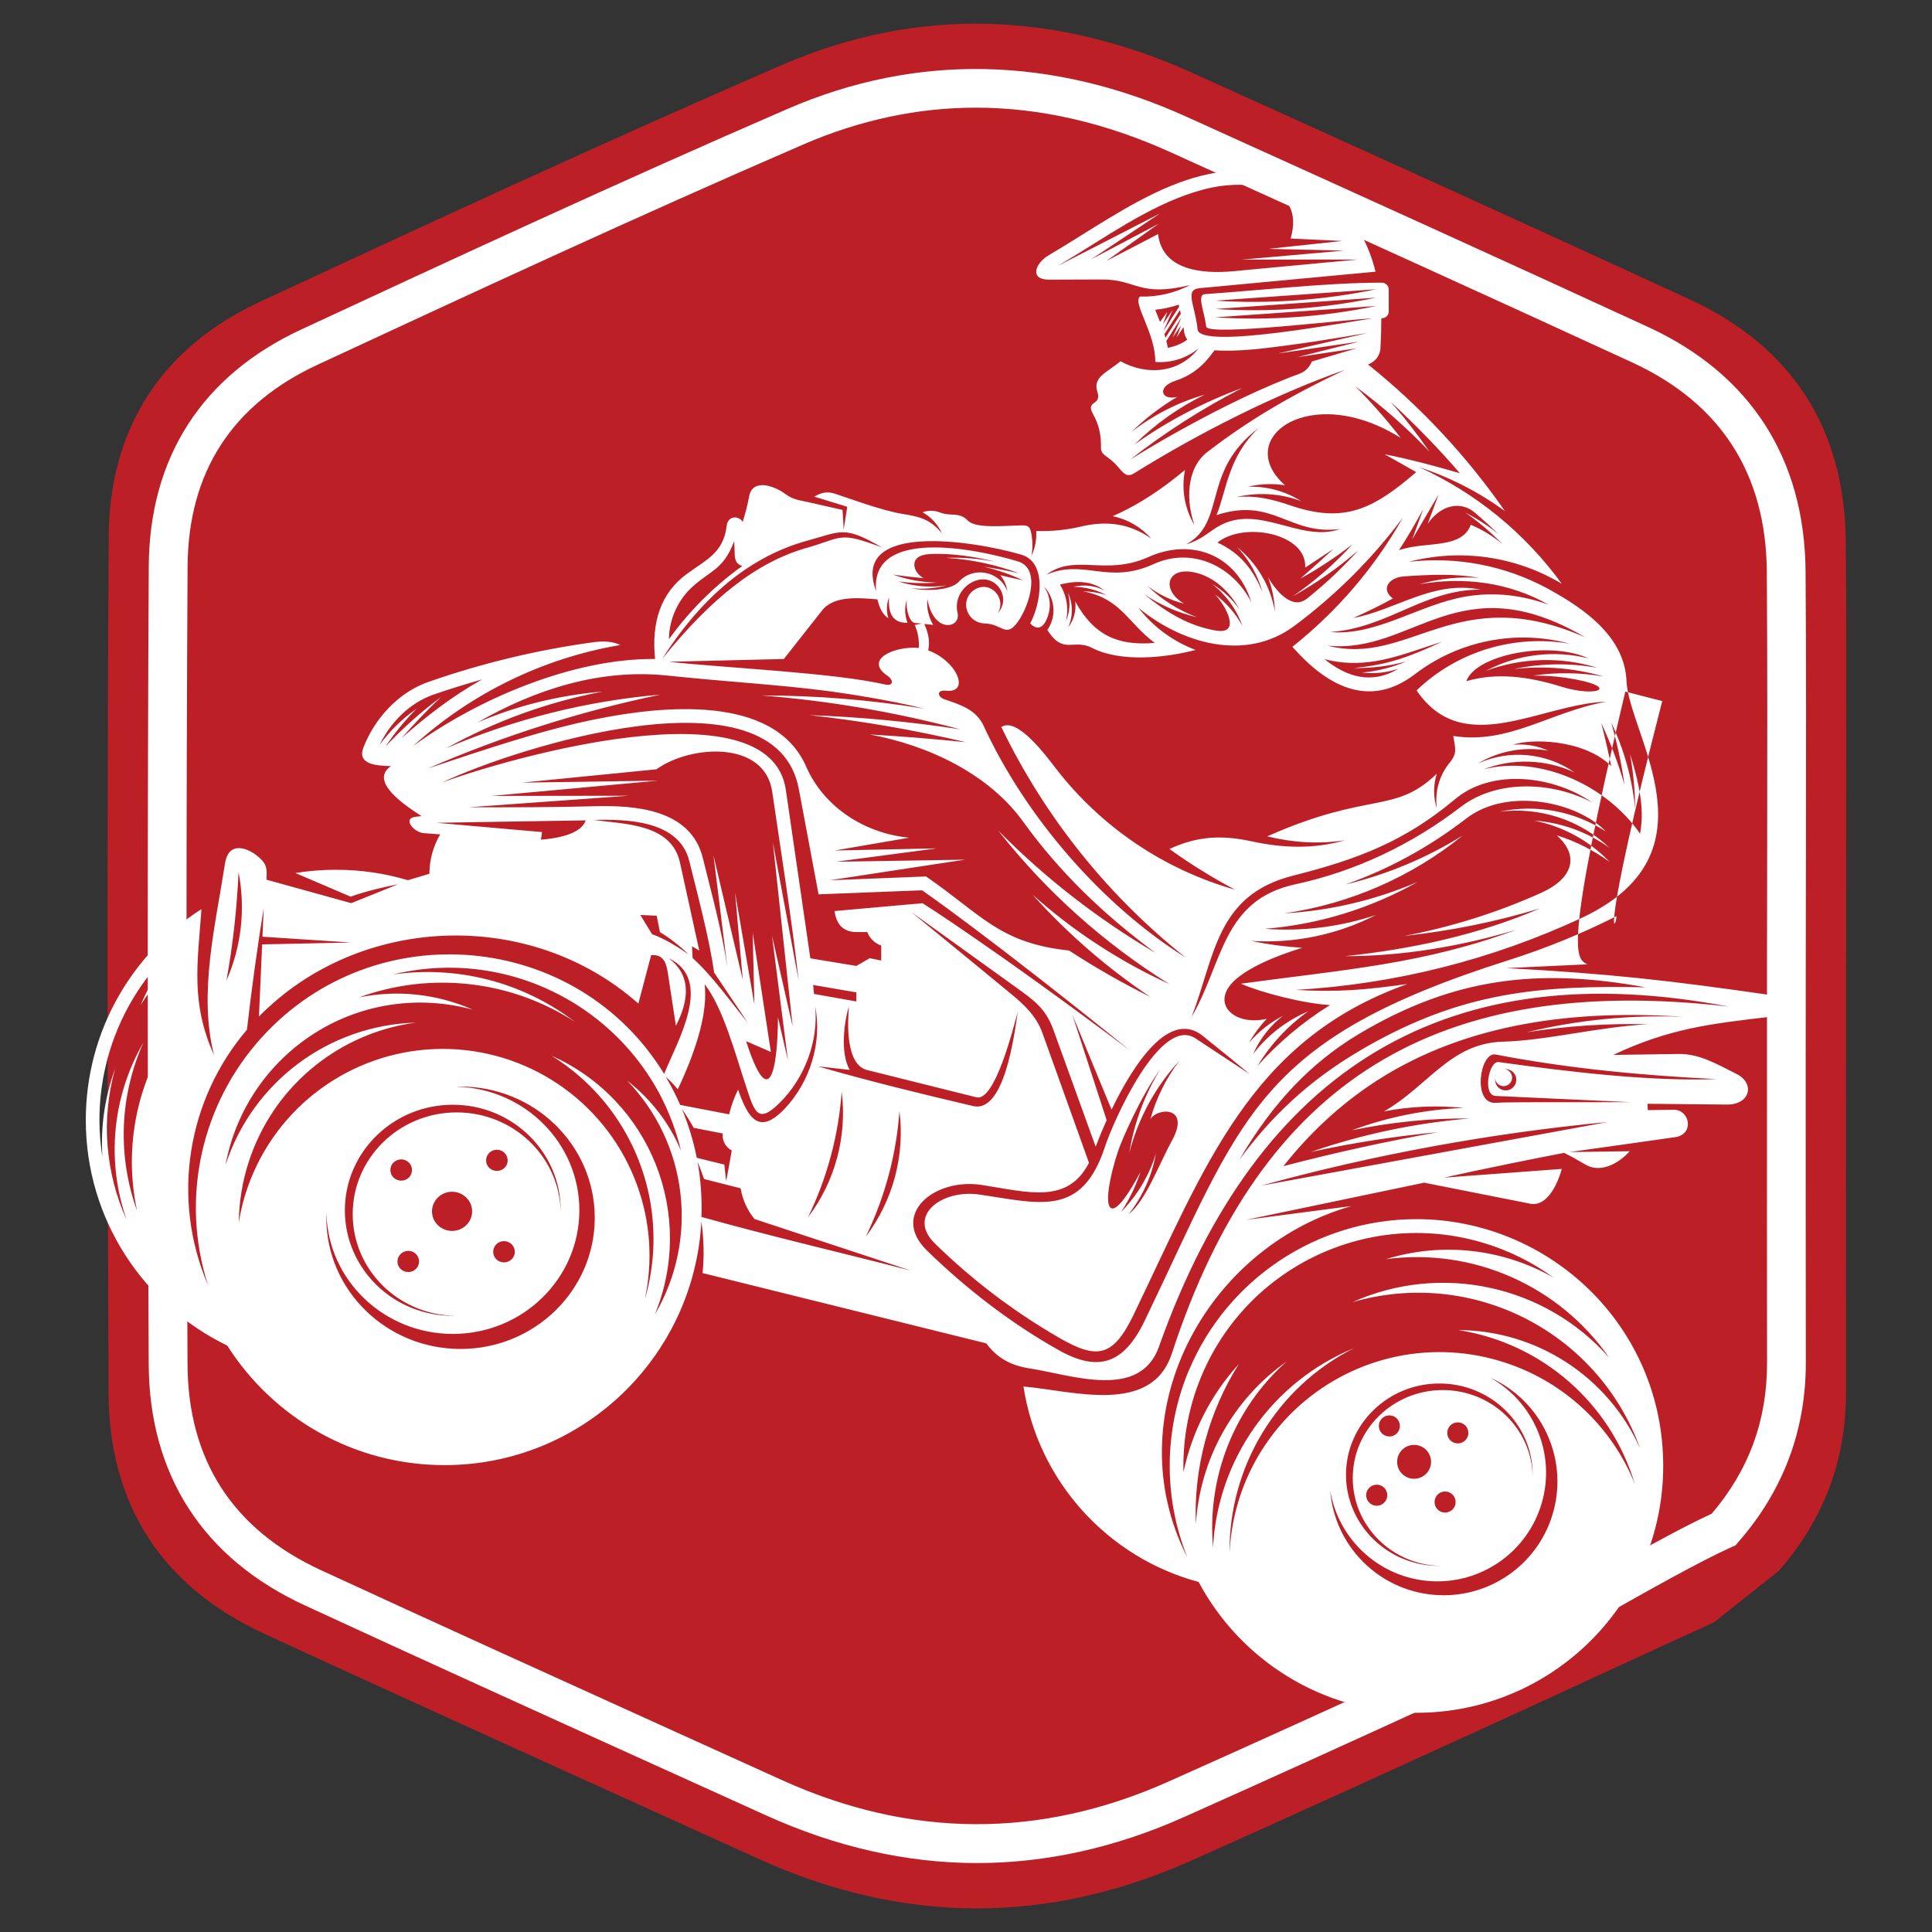
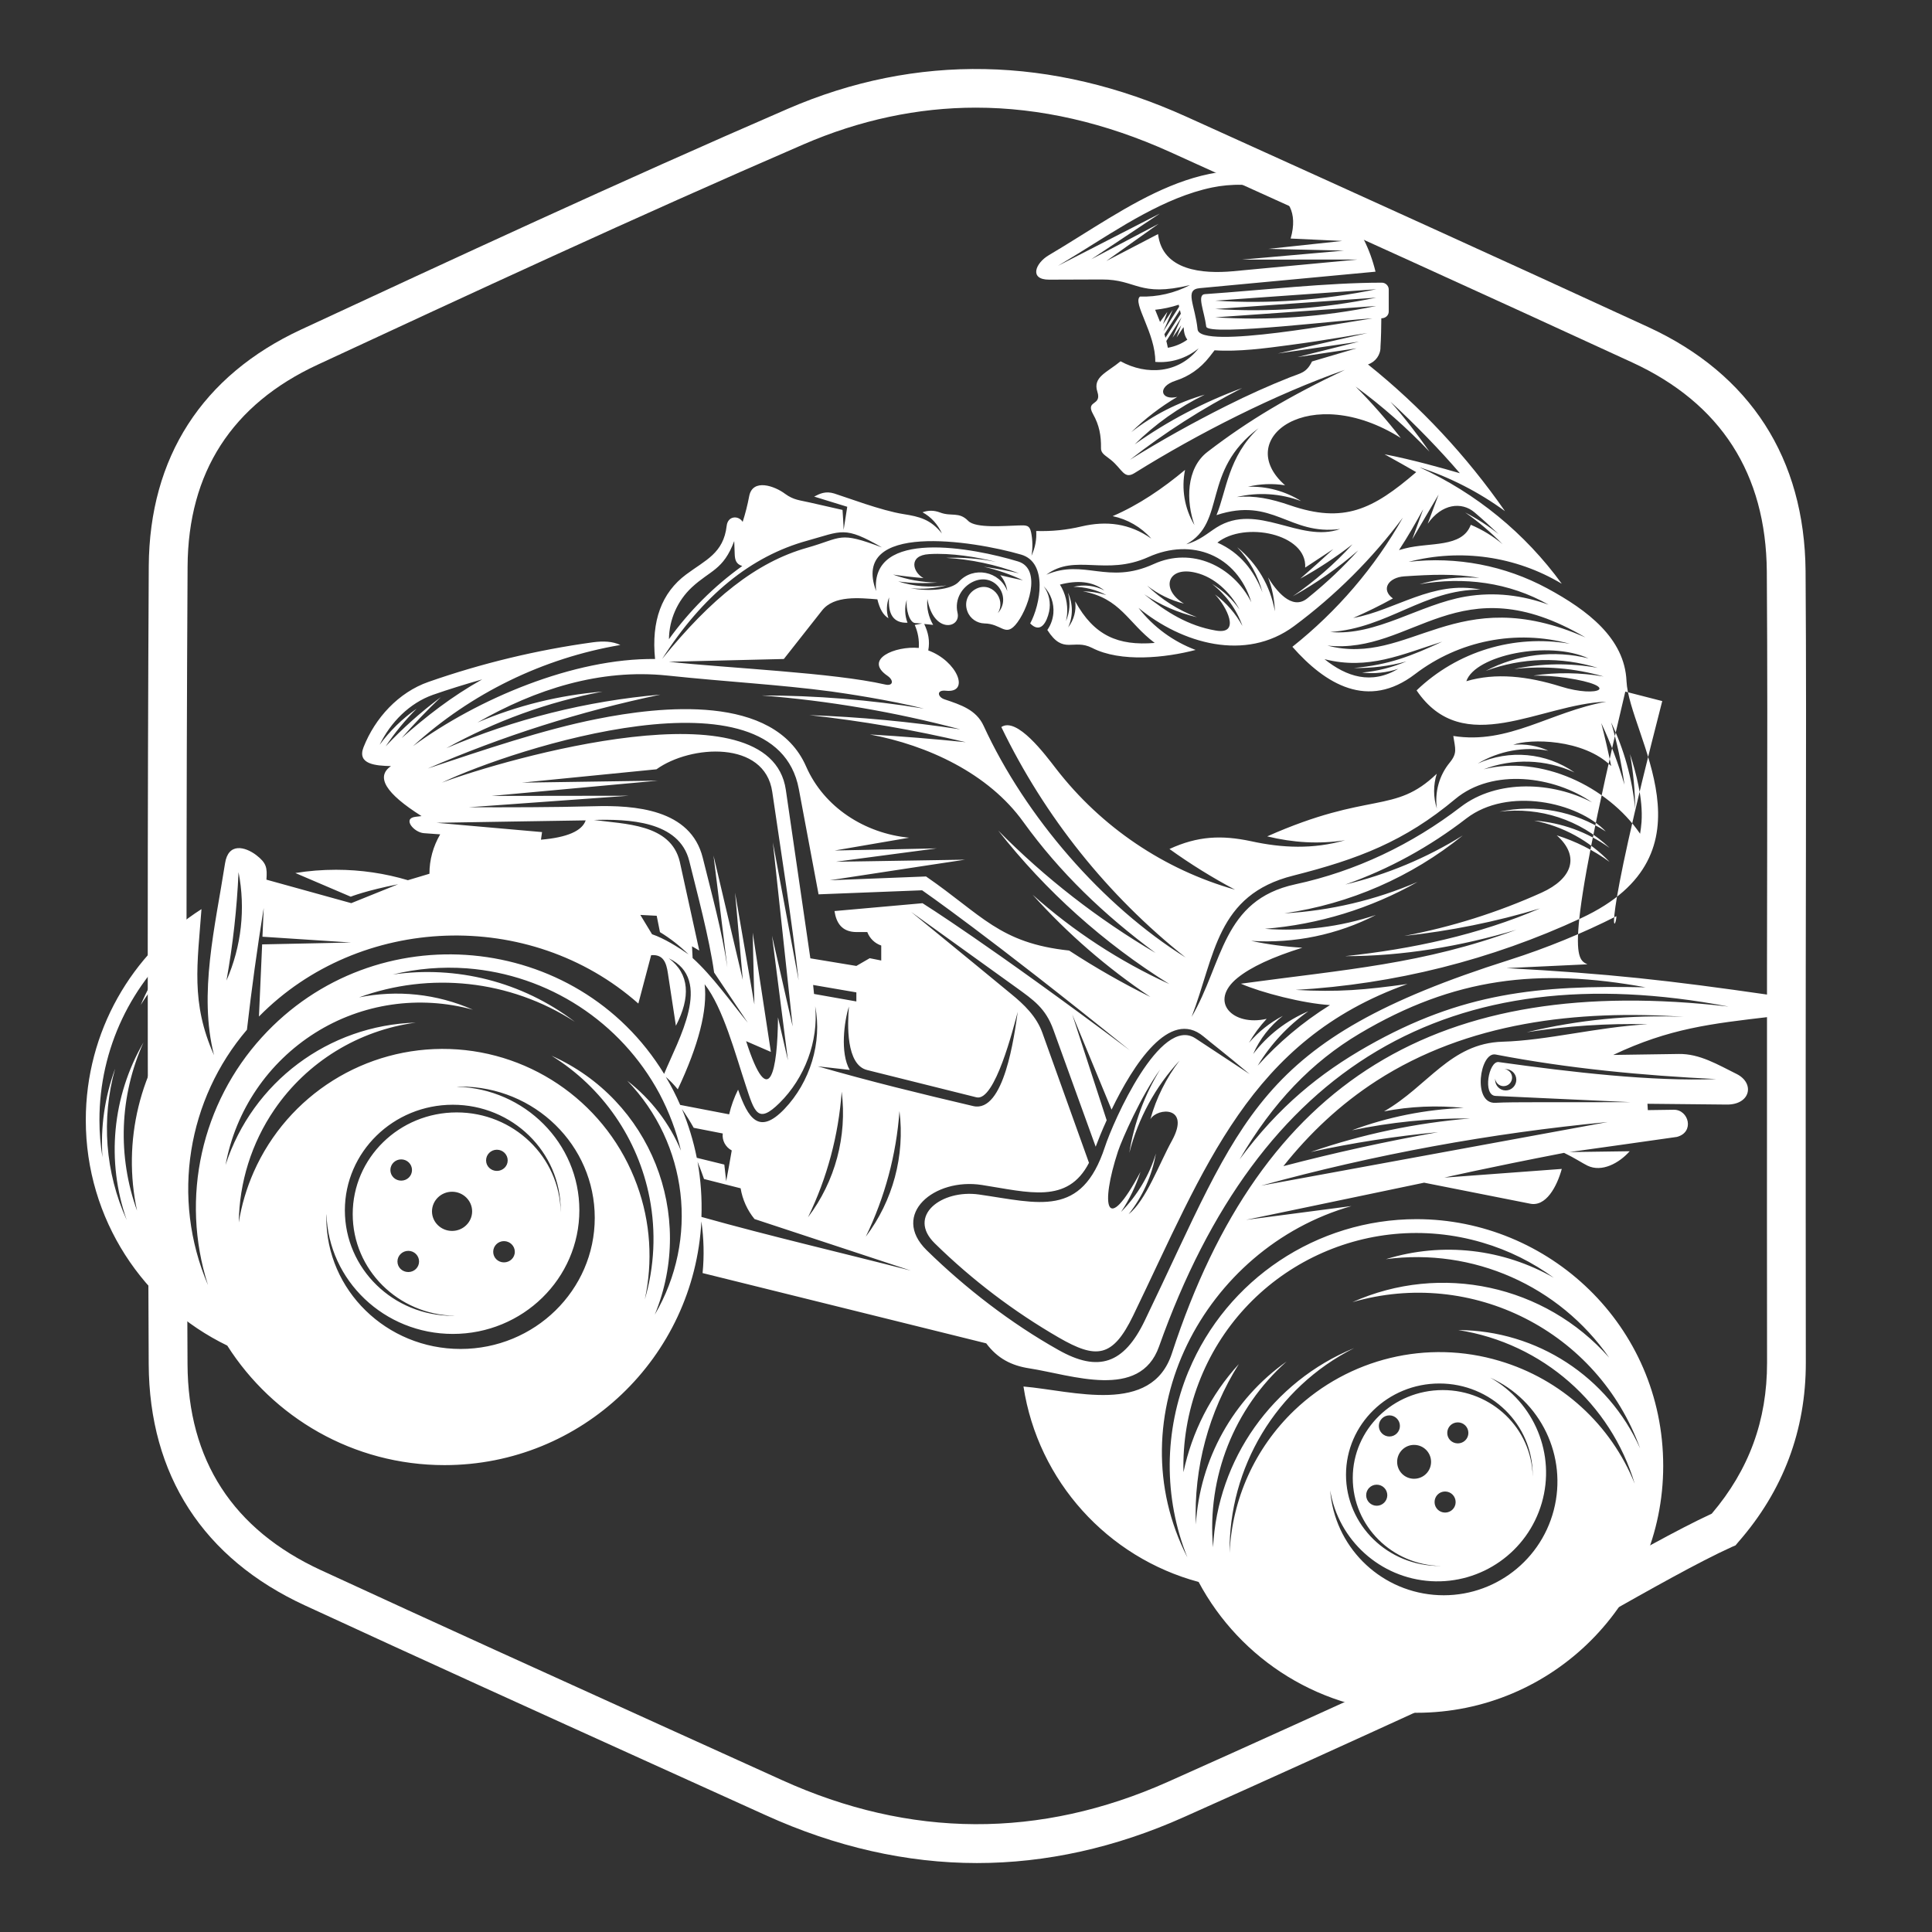
<svg xmlns="http://www.w3.org/2000/svg" version="1.1" id="Calque_1" x="0px" y="0px" width="32px" height="32px" viewBox="0 0 32 32" enable-background="new 0 0 32 32" xml:space="preserve">
  <rect x="0" y="0" width="32" height="32" fill="#333333" stroke="none" />
  <path fill-rule="evenodd" clip-rule="evenodd" d="M-1171.282,187.021c0,1.334,0,2.666,0,4c-1.876,1.346-4.615,2.313-5.416,4.131  c-1.081,2.457-0.673,5.57-0.903,8.4c2.106,0.156,4.213,0.313,6.319,0.469c0,123.639,0,247.278,0,370.959  c-181.599,0-363.198,0-544.898,0c0-196.514,0-393.069,0-589.792c181.565,0,363.231,0,544.898,0c0,65.862,0,131.848,0,197.833  c-1.455,0.254-3.19,0.105-4.29,0.87c-1.193,0.831-1.931,2.45-2.57,3.86c-0.191,0.423,0.834,1.906,0.926,1.873  c1.266-0.463,2.458-1.125,3.687-1.697C-1172.799,187.588-1172.032,187.321-1171.282,187.021z M-1206.249,280.371  c0-40.162,0.228-80.325-0.071-120.485c-0.239-32.097-15.118-55.378-44.296-68.837c-46.706-21.545-93.57-42.748-140.431-63.96  c-38.389-17.378-77.605-19.142-116.307-2.392c-49.644,21.484-98.746,44.239-147.812,67.027  c-27.999,13.004-42.734,35.881-42.911,66.639c-0.465,80.821-0.403,161.648-0.031,242.471c0.146,31.638,15.245,54.692,44.029,67.981  c46.55,21.492,93.299,42.553,139.986,63.748c40.683,18.47,81.532,18.759,122.344,0.567c29.04-12.943,57.948-26.186,86.877-39.378  c20.443-9.323,40.8-18.839,61.257-28.133c2.941-1.336,6.18-2.337,9.372-2.713c3.533-0.416,5.367-1.606,5.922-5.335  c0.34-2.284,1.491-4.762,3.019-6.505c12.741-14.539,19.094-31.373,19.066-50.71  C-1206.296,360.362-1206.255,320.367-1206.249,280.371z M-1708.569,204.281c0.31,0.528,0.62,1.057,0.93,1.584  c-1.525,0.779-3.092,1.488-4.558,2.365c-0.727,0.436-1.27,1.18-1.896,1.783c0.641,0.604,1.187,1.549,1.938,1.758  c5.615,1.563,8.553-0.698,8.654-6.697c0.098-5.811,0.164-11.63-0.067-17.433c-0.056-1.416-1.332-2.783-2.047-4.173  c-0.789,1.359-2.089,2.658-2.261,4.091c-0.353,2.946-0.024,5.968-0.132,8.954c-0.052,1.465-0.451,2.918-0.693,4.376  c-0.538,0.013-1.075,0.026-1.613,0.039c-0.33-1.586-0.868-3.162-0.945-4.761c-0.16-3.314,0.082-6.652-0.189-9.953  c-0.076-0.927-1.364-1.754-2.096-2.627c-0.625,0.836-1.751,1.648-1.791,2.51c-0.199,4.309-0.239,8.635-0.095,12.947  C-1715.238,204.848-1714.207,205.556-1708.569,204.281z M-1187.365,205.09c0-6.242,0.301-11.854-0.101-17.414  c-0.293-4.062-5.09-6.092-8.732-3.861c-1.233,0.754-1.979,2.467-2.65,3.883c-0.209,0.439,0.781,1.965,0.844,1.941  c1.396-0.502,2.729-1.172,4.096-1.762c0.418-0.181,0.896-0.223,1.348-0.327c0.378,0.319,0.756,0.639,1.134,0.958  c-1.372,1.564-2.548,3.377-4.156,4.641c-3.149,2.475-4.216,5.561-3.048,9.223c1.144,3.589,3.819,2.701,6.547,1.929  C-1190.983,203.988-1189.599,204.676-1187.365,205.09z M-1184.303,191.322c0,3.156-0.23,6.337,0.104,9.457  c0.151,1.414,1.425,2.709,2.189,4.058c0.842-1.401,2.378-2.788,2.407-4.206c0.139-6.613-0.056-13.238-0.366-19.848  c-0.042-0.896-1.413-1.73-2.169-2.594c-0.726,0.891-2.011,1.74-2.078,2.678C-1184.466,184.336-1184.314,187.835-1184.303,191.322z   M-1549.787,524.896c-1.214,3.525-2.329,6.763-3.444,10c2.363,0.424,4.726,0.848,7.602,1.363c0-4.513,0.389-8.018-0.193-11.354  c-0.231-1.325-2.563-3.064-4.035-3.161c-1.322-0.087-2.775,1.817-4.17,2.844c0.319,0.445,0.639,0.891,0.958,1.336  C-1551.8,525.526-1550.53,525.129-1549.787,524.896z M-1545.64,34.721c0-4.186,0.437-7.712-0.208-11.029  c-0.271-1.393-2.7-2.894-4.392-3.279c-0.96-0.22-2.412,1.717-3.643,2.684c0.338,0.424,0.677,0.848,1.016,1.271  c1.234-0.434,2.469-0.869,4.72-1.662c-2.251,3.352-5.143,5.727-5.289,8.259C-1553.786,37.023-1548.805,33.162-1545.64,34.721z   M-1355.538,22.599c-1.094,4.553-7.816,6.005-4.478,10.642c0.986,1.369,4.553,0.881,7.292,1.299c0-4.236,0.458-7.633-0.207-10.793  c-0.3-1.424-2.707-2.902-4.416-3.332c-0.921-0.232-2.385,1.697-3.604,2.651c0.344,0.423,0.687,0.846,1.029,1.269  C-1358.779,23.882-1357.638,23.43-1355.538,22.599z M-1352.924,535.293c0-3.695,0.387-7.194-0.202-10.521  c-0.216-1.22-2.648-2.53-4.252-2.832c-0.894-0.168-2.161,1.654-3.26,2.58c0.287,0.313,0.573,0.626,0.86,0.939  c1.245-0.27,2.491-0.54,4.931-1.068c-1.357,1.813-1.937,2.703-2.633,3.488c-0.867,0.977-2.116,1.715-2.702,2.819  C-1362.221,534.539-1359.868,536.186-1352.924,535.293z" />
  <g>
-     <path fill-rule="evenodd" clip-rule="evenodd" fill="#BC2026" d="M28.389,26.871c-1.196,0.543-2.388,1.1-3.583,1.646   c-1.693,0.772-3.384,1.547-5.083,2.304c-2.387,1.064-4.778,1.048-7.158-0.032c-2.731-1.241-5.467-2.474-8.19-3.73   C2.69,26.28,1.807,24.932,1.798,23.08C1.777,18.352,1.773,13.623,1.8,8.894c0.011-1.799,0.873-3.137,2.511-3.898   c2.871-1.334,5.744-2.665,8.648-3.923c2.265-0.979,4.559-0.876,6.805,0.141c2.741,1.241,5.482,2.481,8.216,3.742   c1.707,0.787,2.577,2.149,2.592,4.027c0.017,2.35,0.004,4.701,0.004,7.049c0,2.34-0.003,4.68,0,7.02   c0.003,1.131-0.369,2.116-1.115,2.967" />
    <path fill="#FFFFFF" d="M16.182,30.858L16.182,30.858c-1.165,0-2.343-0.267-3.503-0.794l-1.864-0.844   c-1.892-0.857-3.848-1.744-5.766-2.63c-1.683-0.776-2.577-2.159-2.586-3.995c-0.022-4.839-0.021-9.161,0.001-13.217   c0.011-1.802,0.883-3.158,2.524-3.92c2.469-1.147,5.267-2.446,8.063-3.657c2.126-0.92,4.374-0.875,6.599,0.132l0.422,0.191   c2.373,1.075,4.826,2.186,7.232,3.295c1.688,0.779,2.586,2.175,2.602,4.041c0.011,1.533,0.008,3.067,0.006,4.6   c-0.002,0.656-0.003,1.313-0.003,1.969l-0.001,1.674c0,1.621,0,3.242,0.002,4.864c0.002,1.124-0.375,2.126-1.119,2.975   l-0.045,0.054l-0.063,0.027c-0.547,0.248-1.364,0.71-2.154,1.156c-0.794,0.448-1.614,0.912-2.182,1.17l-0.544,0.248   c-1.396,0.639-2.792,1.274-4.192,1.899C18.476,30.604,17.323,30.858,16.182,30.858z M16.163,1.783   c-0.962,0-1.923,0.205-2.856,0.609C10.519,3.598,7.725,4.896,5.26,6.041C3.84,6.7,3.116,7.825,3.107,9.383   c-0.023,4.054-0.024,8.374-0.001,13.211c0.007,1.591,0.751,2.74,2.212,3.414c1.917,0.885,3.872,1.771,5.762,2.628l1.865,0.845   c2.128,0.967,4.279,0.978,6.403,0.03c1.399-0.624,2.793-1.259,4.187-1.896l0.545-0.248c0.542-0.247,1.351-0.703,2.133-1.146   c0.772-0.436,1.569-0.886,2.139-1.15c0.618-0.727,0.917-1.545,0.916-2.501c-0.002-1.621-0.002-3.244-0.001-4.865V16.03   c0-0.657,0.001-1.314,0.003-1.971c0.002-1.531,0.005-3.063-0.006-4.593c-0.013-1.621-0.762-2.786-2.228-3.462   c-2.404-1.108-4.857-2.219-7.228-3.292L19.385,2.52C18.306,2.031,17.222,1.783,16.163,1.783z" />
    <path fill-rule="evenodd" clip-rule="evenodd" fill="#FFFFFF" d="M22.385,19.976c-2.446,0.696-3.91,3.492-2.718,5.82   c-0.398-0.99-0.389-2.1,0.018-3.084l0.003-0.005c0.631-1.517,2.125-2.514,3.774-2.514c2.187,0,4.086,1.759,4.086,4.087   c0,2.257-1.829,4.089-4.086,4.089c-1.563,0-2.922-0.878-3.609-2.167c-1.507-0.404-2.661-1.67-2.901-3.237   c0.818,0.07,2.122,0.484,2.458-0.548c1.486-4.55,4.422-6.299,9.22-5.745c-4.606-0.879-7.774,0.962-9.433,5.631   c-0.317,0.894-1.445,0.47-2.15,0.361c-0.298-0.046-0.527-0.166-0.712-0.414l-4.698-1.164c0.028-0.285,0.021-0.572-0.02-0.856   c-0.12,2.253-1.979,4.037-4.254,4.037c-1.514,0-2.843-0.791-3.599-1.98c-1.386-0.671-2.343-2.092-2.343-3.734   c0-1.47,0.764-2.761,1.916-3.495c-0.065,0.901-0.182,1.546,0.208,2.419c-0.26-1.021,0.021-2.137,0.182-3.175   c0.053-0.352,0.333-0.278,0.516-0.14c0.172,0.133,0.184,0.208,0.17,0.408c0.937,0.259,1.405,0.389,1.405,0.389   c0.518-0.21,0.776-0.313,0.776-0.313c-0.531,0.104-0.785,0.206-0.785,0.206L4.892,14.46c0.22-0.036,0.444-0.054,0.675-0.054   c0.413,0,0.813,0.061,1.189,0.173l0.357-0.107c-0.001-0.23,0.062-0.454,0.178-0.653c0,0-0.089-0.005-0.269-0.019   c-0.166-0.011-0.361-0.244-0.142-0.271c0.026-0.004,0.061-0.007,0.102-0.012c-0.594-0.375-0.764-0.651-0.506-0.828   c-0.248-0.006-0.566-0.027-0.455-0.312c0.19-0.484,0.58-0.91,1.077-1.083c0.884-0.309,1.798-0.529,2.726-0.656   c0.167-0.022,0.32-0.017,0.451,0.045c-1.28,0.218-2.474,0.799-3.435,1.676c1.071-0.785,2.663-1.459,4.01-1.444   c-0.064-0.63,0.108-1.098,0.516-1.401c0.322-0.24,0.617-0.35,0.67-0.804c0.019-0.17,0.197-0.176,0.265-0.066   c0.045-0.14,0.081-0.283,0.108-0.426c0.058-0.301,0.426-0.166,0.594-0.039c0.145,0.106,0.249,0.106,0.41,0.144   c0.362,0.082,0.542,0.123,0.542,0.123c0.014,0.211,0.02,0.321,0.018,0.331c0.04-0.256,0.06-0.383,0.06-0.383l-0.548-0.169   c0.093-0.048,0.188-0.096,0.333-0.051c0.199,0.062,0.781,0.284,1.146,0.341c0.266,0.042,0.45,0.087,0.637,0.321   c-0.067-0.151-0.18-0.274-0.321-0.351c0.096-0.035,0.191-0.034,0.289,0.003c0.188,0.073,0.314-0.019,0.468,0.14   c0.125,0.126,0.604,0.081,0.834,0.075c0.121-0.003,0.181-0.011,0.207,0.113c0.026,0.127,0.029,0.26,0.007,0.389   c0.06-0.13,0.087-0.271,0.078-0.41c0.26,0.008,0.508-0.018,0.747-0.075c0.416-0.098,0.8-0.052,1.159,0.201   c-0.171-0.193-0.396-0.321-0.64-0.372c0.43-0.185,0.828-0.456,1.199-0.766c-0.063,0.31-0.01,0.637,0.156,0.914   c-0.139-0.392-0.141-0.937,0.214-1.211c0.684-0.526,1.365-0.928,2.278-1.36c-1.151,0.403-2.434,1.054-3.484,1.709   c-0.175,0.11-0.202-0.063-0.391-0.217c-0.087-0.072-0.167-0.104-0.165-0.195c0.003-0.209-0.028-0.38-0.131-0.563   c-0.133-0.237,0.149-0.13,0.071-0.371c-0.08-0.244,0.155-0.316,0.384-0.505c0.433,0.237,0.967,0.204,1.293-0.215   c-0.204,0.169-0.463,0.247-0.718,0.225c0.008-0.469-0.384-0.98-0.253-1.082c0.287,0.009,0.573-0.057,0.828-0.19   c-0.854,0.205-0.878-0.095-1.46-0.093c-0.155,0-0.446,0.001-0.874,0.003c-0.334,0-0.228-0.273-0.006-0.404   c1.345-0.795,2.601-1.85,4.226-1.206c0.529,0.006,0.443,0.224,0.699,0.513c0.231,0.26,0.394,0.582,0.488,0.965l-2.913,0.273   c-0.257,0.023-0.076,0.277-0.034,0.683c0.037,0.346,2.54-0.14,2.896-0.18c-0.326-0.001-2.731,0.303-2.753,0.133   c-0.031-0.251-0.16-0.528-0.023-0.537c0.942-0.065,2.025-0.19,2.932-0.19c0.062,0,0.114,0.052,0.114,0.114v0.362   c0,0.069-0.056,0.114-0.123,0.114c0,0.112-0.005,0.352-0.014,0.472c0.004,0.132-0.081,0.25-0.207,0.292   c0.87,0.697,1.633,1.516,2.269,2.43c-0.431-0.315-0.91-0.56-1.417-0.727c0.938,0.429,1.751,1.094,2.358,1.93   c-0.763-0.457-1.676-0.587-2.537-0.363c0.795-0.093,1.595,0.061,2.296,0.439c0.671,0.363,1.282,0.828,1.313,1.535   c0.04,0.898,1.551,2.859-0.752,3.928c-1.486,0.69-3.09,1.094-4.729,1.188c0.708,0.039,1.144,0.001,1.853-0.098   c-2.612,0.929-3.35,3.027-4.544,5.494c-0.34,0.702-0.613,0.719-1.23,0.363c-0.747-0.432-1.437-0.955-2.054-1.56   c-0.468-0.457,0.112-0.899,0.733-0.81c0.992,0.143,1.696,0.389,2.083-0.786c0.139-0.427,0.918-2.186,1.501-1.8   c0.598,0.393,0.897,0.592,0.897,0.592c-0.399-0.336-0.635-0.515-0.764-0.624c-0.561-0.47-1.165,0.47-1.523,1.212l-0.651-1.576   l0.57,1.752c-0.08,0.175-0.141,0.328-0.182,0.438l-0.7-1.935c-0.129-0.359-0.327-0.493-0.626-0.709   c-1.153-0.83-1.731-1.245-1.731-1.245c0.849,0.694,1.4,1.147,1.653,1.356c0.22,0.179,0.424,0.376,0.521,0.647l0.772,2.153   c-0.354,0.687-0.997,0.488-1.773,0.367c-0.792-0.124-1.517,0.489-0.916,1.08c0.646,0.633,1.402,1.214,2.18,1.651   c0.668,0.379,1.088,0.229,1.431-0.481c1.631-3.383,1.825-4.642,6.039-5.977c0.621-0.198,1.22-0.444,1.775-0.725   c-0.006,0.251-0.291,0.514,0.759-3.563l-0.612-0.157c-1.033,4.351-0.814,4.426-0.628,4.517l-1.34,0.063   c1.694,0.091,2.682,0.202,4.365,0.445c0.313,0.045,0.408,0.314,0.005,0.361c-0.985,0.115-1.673,0.192-2.602,0.632   c0,0,0.362-0.005,1.085-0.016c0.348-0.006,0.65,0.179,0.958,0.331c0.307,0.153,0.231,0.511-0.163,0.507   c-0.192-0.002-0.63-0.007-1.313-0.013c0,0,0.002,0.034,0.006,0.105c0,0,0.145-0.001,0.432-0.006   c0.246-0.002,0.347,0.373,0.049,0.45c-0.593,0.085-1.186,0.168-1.779,0.251l0.998-0.014c-0.175,0.197-0.461,0.354-0.699,0.239   c-0.077-0.037-0.21-0.126-0.388-0.212c-1.326,0.257-1.983,0.41-1.983,0.41l1.945-0.144c-0.08,0.29-0.262,0.637-0.533,0.574   l-1.747-0.346c-1.967,0.412-2.951,0.616-2.951,0.616L22.385,19.976z M13.941,18.081c0.092,0.739-0.107,1.486-0.558,2.081   C13.7,19.51,13.889,18.804,13.941,18.081L13.941,18.081z M14.898,18.402c0.092,0.74-0.108,1.487-0.558,2.081   C14.656,19.831,14.846,19.126,14.898,18.402L14.898,18.402z M14.061,16.671c-0.025,0.296-0.05,0.965,0.301,1.052   c0.981,0.245,1.586,0.395,1.811,0.452c0.307,0.077,0.615-1.163,0.684-1.416c-0.057,0.391-0.223,1.681-0.738,1.561   c-0.906-0.213-1.685-0.403-2.574-0.658l0.529,0.059C13.912,17.441,13.983,16.913,14.061,16.671L14.061,16.671z M24.939,17.708   c0.097,0,0.176,0.079,0.176,0.176c0,0.098-0.079,0.177-0.176,0.177s-0.175-0.079-0.175-0.177c0-0.006,0-0.013,0-0.019   c0.008,0.07,0.068,0.125,0.14,0.125c0.077,0,0.141-0.063,0.141-0.142c0-0.07-0.053-0.131-0.125-0.141   C24.927,17.708,24.933,17.708,24.939,17.708L24.939,17.708z M24.886,17.254c0.744-0.021,1.562-0.242,2.405-0.289   c-0.67-0.017-1.34,0.028-2.003,0.132c0.852-0.205,1.726-0.291,2.6-0.255c-1.76-0.12-3.58,0.086-5.089,1.06   c-0.602,0.389-1.11,0.87-1.542,1.413c0.847-0.222,1.703-0.41,2.563-0.563c-0.709,0.067-1.414,0.176-2.111,0.329   c0.854-0.296,1.739-0.481,2.639-0.556c-0.658-0.005-1.313,0.062-1.955,0.196c0.594-0.221,1.219-0.346,1.852-0.37   c-0.441-0.046-0.887-0.027-1.321,0.057C23.653,17.99,24.021,17.28,24.886,17.254L24.886,17.254z M24.682,22.818   c0.84,0.378,1.285,1.305,1.053,2.196c-0.232,0.891-1.074,1.483-1.991,1.401c-0.917-0.082-1.641-0.813-1.712-1.73   c0.136,0.828,0.83,1.453,1.668,1.504c0.838,0.05,1.601-0.486,1.836-1.293C25.771,24.089,25.415,23.228,24.682,22.818L24.682,22.818   z M13.228,16.239c-0.285-1.524-0.427-2.287-0.427-2.287c0.218,2.034,0.328,3.05,0.328,3.05c-0.229-1.003-0.342-1.503-0.342-1.503   c0.176,1.376,0.264,2.065,0.264,2.065c-0.11-0.475-0.165-0.713-0.165-0.713c-0.006,0.868-0.142,1.594-0.528,0.394l0.41,0.178   c0,0-0.101-0.657-0.301-1.975c0,0,0.008,0.397,0.028,1.19c0,0-0.106-0.618-0.32-1.853c0,0,0.043,0.482,0.128,1.446   c0,0-0.162-0.687-0.485-2.06c0,0,0.076,0.618,0.229,1.852c-0.089-0.608-0.26-1.219-0.407-1.815c-0.2-0.808-1.127-0.874-1.81-0.854   c-0.69,0.019-1.379,0.018-2.068,0.017l2.648-0.191c-1.51,0.002-2.266,0.003-2.266,0.003c1.836-0.168,2.753-0.253,2.753-0.253   c-1.501,0.021-2.252,0.033-2.252,0.033c1.484-0.147,2.228-0.221,2.228-0.221c0.566-0.407,1.794-0.484,1.918,0.374   C12.944,14.166,13.11,15.197,13.228,16.239L13.228,16.239z M22.282,14.651c0.686-0.165,1.344-0.438,1.946-0.813   c-0.85,0.688-1.872,1.134-2.956,1.29c0.761-0.043,1.508-0.219,2.208-0.521c-0.777,0.44-1.64,0.705-2.529,0.777   c0.621,0.047,1.246-0.031,1.838-0.229c-0.637,0.327-1.351,0.475-2.066,0.429c0.279,0.059,0.563,0.097,0.848,0.113   c-0.494,0.154-0.852,0.32-1.074,0.5c-0.486,0.394-0.076,0.808,0.483,0.678c-0.113,0.122-0.212,0.255-0.293,0.397   c0.157-0.183,0.347-0.335,0.561-0.446c-0.213,0.166-0.383,0.384-0.491,0.631c0.238-0.312,0.552-0.554,0.913-0.707   c-0.339,0.24-0.625,0.548-0.839,0.901c0.341-0.377,0.734-0.715,1.198-1.004c-0.443-0.026-1.142-0.207-1.476-0.354   c1.744-0.237,3.016-0.323,4.563-0.893c-0.925,0.276-1.888,0.438-2.835,0.437c1.106-0.117,2.209-0.354,3.227-0.791   c-0.733,0.222-1.488,0.374-2.25,0.456c0.785-0.148,1.551-0.39,2.278-0.718c0.499-0.227,0.643-0.596,0.249-0.948   c0.314,0.098,0.61,0.246,0.875,0.44c-0.336-0.352-0.774-0.591-1.25-0.684c0.45,0.031,0.882,0.188,1.25,0.452   c-0.487-0.465-1.157-0.684-1.824-0.6c0.609-0.128,1.243-0.01,1.761,0.328c-0.464-0.489-1.623-0.741-2.307-0.218   C23.679,14.026,23.003,14.398,22.282,14.651L22.282,14.651z M24.574,12.742c0.482-0.184,1.024-0.17,1.505,0.052   c-0.472-0.329-1.081-0.384-1.603-0.147c0.351-0.21,0.767-0.287,1.169-0.213c-0.184-0.084-0.384-0.116-0.581-0.098   c0.273-0.104,1.162-0.1,1.622,0.352c-0.049-0.24-0.103-0.475-0.164-0.711c0.155,0.329,0.283,0.67,0.384,1.02   c-0.048-0.35-0.122-0.696-0.221-1.033c0.215,0.449,0.35,0.935,0.398,1.432c-0.001-0.303-0.031-0.607-0.085-0.907   c0.056,0.174,0.106,0.35,0.141,0.529c0.04,0.196,0.063,0.397,0.05,0.597c-0.005,0.067-0.014,0.13-0.024,0.194   C26.625,13.021,25.522,12.501,24.574,12.742L24.574,12.742z M19.571,5.253C19.471,5.48,19.42,5.594,19.42,5.594   c0.097-0.14,0.145-0.208,0.145-0.208c-0.051,0.135-0.077,0.203-0.077,0.203l0.115-0.171c0.003,0.02,0.006,0.04,0.007,0.062   c0.008,0.058,0.026,0.106,0.056,0.146c-0.097,0.07-0.208,0.114-0.323,0.134c-0.007-0.038-0.015-0.074-0.025-0.112L19.571,5.253z    M19.27,5.486c0.102-0.237,0.154-0.355,0.154-0.355c-0.107,0.158-0.161,0.238-0.161,0.238c0.047-0.135,0.072-0.203,0.072-0.203   l-0.121,0.166c-0.017-0.042-0.034-0.085-0.051-0.127c-0.006-0.017-0.019-0.044-0.03-0.074c0.133-0.014,0.263-0.042,0.39-0.084   c0.004,0.011,0.005,0.022,0.007,0.033L19.27,5.486z M22.795,4.791c-0.877,0.182-1.774,0.246-2.667,0.189   C21.906,4.854,22.795,4.791,22.795,4.791L22.795,4.791z M22.795,5.068c-0.877,0.182-1.774,0.245-2.667,0.188   C21.906,5.132,22.795,5.068,22.795,5.068L22.795,5.068z M22.795,4.93c-0.877,0.182-1.774,0.245-2.667,0.188   C21.906,4.992,22.795,4.93,22.795,4.93L22.795,4.93z M6.653,12.224c0.207-0.236,0.422-0.462,0.649-0.677   c-0.328,0.244-0.635,0.517-0.914,0.815c0.149-0.224,0.322-0.433,0.512-0.623c-0.236,0.164-0.442,0.366-0.612,0.597   c0.18-0.37,0.493-0.69,0.884-0.828c0.269-0.094,0.541-0.177,0.814-0.255C7.469,11.544,7.072,11.857,6.653,12.224L6.653,12.224z    M7.085,12.729c1.24-0.539,2.53-0.948,3.854-1.224c-1.222,0.105-2.418,0.405-3.545,0.887c0.807-0.448,1.679-0.765,2.586-0.937   c-0.717,0.059-1.417,0.232-2.072,0.512c0.96-0.551,2.032-0.894,3.143-0.778c1.027,0.108,1.851,0.149,2.716,0.264   c0.218,0.03,0.959,0.139,1.537,0.284c-0.889-0.146-1.788-0.218-2.688-0.218c1.11,0.087,2.21,0.275,3.288,0.561   c-0.828-0.127-1.662-0.205-2.498-0.235c0.872,0.096,1.737,0.246,2.59,0.448c-0.528-0.054-1.059-0.097-1.589-0.128   c0.955,0.178,1.964,0.643,2.542,1.448c0.604,0.837,1.333,1.537,2.191,2.171c-0.953-0.56-1.83-1.241-2.607-2.028   c0.791,1.007,1.75,1.866,2.835,2.543c-0.825-0.377-1.59-0.876-2.265-1.48c0.578,0.644,1.233,1.213,1.952,1.694   c-0.464-0.229-0.913-0.486-1.347-0.769c-1.154-0.123-1.442-0.588-2.37-1.227l-1.595,0.063c1.493-0.229,2.241-0.341,2.241-0.341   c-1.425,0.024-2.138,0.034-2.138,0.034c1.112-0.147,1.668-0.221,1.668-0.221c-1.125,0.024-1.689,0.035-1.689,0.035   c0.822-0.142,1.233-0.212,1.233-0.212c-0.733-0.071-1.409-0.501-1.706-1.179c-0.531-1.215-2.423-0.996-3.468-0.787   C9.002,12.083,7.996,12.426,7.085,12.729L7.085,12.729z M19.181,3.877c0,0-0.285,0.149-0.857,0.446c0,0,0.288-0.206,0.866-0.616   c0,0-0.372,0.196-1.115,0.587c0,0,0.379-0.252,1.136-0.757c0,0-0.562,0.289-1.688,0.866c0.116-0.07,0.231-0.139,0.347-0.211   c0.672-0.417,1.424-0.925,2.208-1.087c0.6-0.124,1.551-0.033,1.299,0.846c0,0,0.285,0.014,0.855,0.04c0,0-0.407,0.043-1.223,0.131   c0,0,0.417,0.01,1.25,0.029c0,0-0.563,0.05-1.688,0.149c0,0,0.637,0,1.913-0.001l-2.066,0.194   C19.927,4.537,19.253,4.488,19.181,3.877L19.181,3.877z M22.649,5.516c-0.988,0.226-1.484,0.339-1.484,0.339   c0.896-0.131,1.343-0.196,1.343-0.196c-0.678,0.171-1.019,0.256-1.019,0.256c0.654-0.098,0.98-0.146,0.98-0.146   c-0.492,0.146-0.738,0.218-0.738,0.218c-0.095,0.192-0.187,0.191-0.367,0.263c-0.34,0.135-0.68,0.286-1.066,0.48   c-0.539,0.271-1.069,0.566-1.582,0.885c0.58-0.454,1.203-0.852,1.858-1.188c-0.632,0.231-1.231,0.544-1.78,0.933   c0.339-0.336,0.731-0.613,1.16-0.823c-0.441,0.126-0.855,0.337-1.217,0.621c0.229-0.224,0.486-0.421,0.762-0.584   c-0.272,0.065-0.342-0.167-0.026-0.269c0.212-0.068,0.407-0.198,0.561-0.396l0.083-0.107c0.393,0.027,0.847-0.034,1.236-0.086   c0.296-0.039,0.59-0.084,0.886-0.133C22.371,5.561,22.511,5.535,22.649,5.516L22.649,5.516z M18.693,20.112   c0.231-0.291,0.388-0.639,0.453-1.007c-0.11,0.363-0.31,0.697-0.578,0.969c0.138-0.206,0.245-0.429,0.322-0.664   c-0.573,1.077-0.67,0.566-0.372-0.342c0.066-0.198,0.384-0.921,0.699-1.356c-0.259,0.421-0.434,0.891-0.512,1.383   c0.147-0.57,0.433-1.098,0.833-1.529c-0.222,0.29-0.386,0.619-0.484,0.971c0.118-0.196,0.671-0.219,0.358,0.354   C19.197,19.28,18.982,19.884,18.693,20.112L18.693,20.112z M15.083,9.742c0.198,0.021,0.4,0.005,0.594-0.046   c-0.268,0.04-0.542,0.018-0.8-0.066c0.215,0.03,0.432,0.035,0.648,0.019c-0.25-0.003-0.499-0.047-0.733-0.132   c0.167,0.025,0.334,0.044,0.503,0.058c-0.177-0.095-0.257-0.377,0.095-0.397c0.364-0.023,0.794,0.049,1.105,0.128   c-0.272-0.054-0.548-0.076-0.825-0.066c0.413,0.024,0.821,0.111,1.209,0.256c-0.193-0.045-0.388-0.081-0.585-0.109   c0.224,0.052,0.441,0.126,0.649,0.224c-0.126-0.025-0.251-0.054-0.376-0.084c0.064,0.076,0.105,0.167,0.117,0.264   c-0.124-0.332-0.563-0.42-0.804-0.154C15.751,9.775,15.373,9.799,15.083,9.742L15.083,9.742z M17.935,9.794   c0.131,0.002,0.262,0.023,0.389,0.062c-0.168-0.089-0.356-0.136-0.545-0.136c0.174-0.043,0.356-0.021,0.513,0.059   c-0.201-0.155-0.453-0.17-0.736-0.096c0.092,0.146,0.133,0.32,0.118,0.495c-0.004,0.038-0.01,0.074-0.018,0.11   c0.063-0.147,0.076-0.313,0.033-0.471c0.084,0.182,0.086,0.391,0.003,0.575c0.095-0.123,0.137-0.279,0.117-0.431   c0.311,0.567,0.709,0.738,1.317,0.688C18.678,10.313,18.564,9.91,17.935,9.794L17.935,9.794z M20.53,10.095   c-0.119-0.171-0.273-0.316-0.456-0.424c0.232,0.18,0.408,0.422,0.505,0.698c-0.112-0.206-0.266-0.384-0.455-0.523   c0.189,0.195,0.436,0.671,0.014,0.598c-0.458-0.078-0.821-0.305-1.186-0.601c0.265,0.178,0.561,0.307,0.873,0.38   c-0.309-0.116-0.589-0.295-0.826-0.524c0.182,0.142,0.39,0.244,0.611,0.299c-0.396-0.238-0.274-0.628,0.196-0.512   C20.114,9.56,20.371,9.802,20.53,10.095L20.53,10.095z M20.911,9.813c-0.074-0.279-0.217-0.537-0.419-0.749   c0.33,0.267,0.551,0.644,0.624,1.062c-0.006-0.193-0.044-0.384-0.114-0.563c0.125,0.204,0.391,0.56,0.652,0.347   c0.331-0.267,0.599-0.524,0.842-0.794c-0.333,0.291-0.697,0.545-1.084,0.761c0.362-0.249,0.694-0.538,0.99-0.862   c-0.273,0.211-0.562,0.403-0.866,0.57c0.186-0.161,0.368-0.325,0.548-0.491c-0.311,0.205-0.466,0.307-0.466,0.307   c0.034-0.56-1.006-0.772-1.454-0.414C20.544,9.155,20.774,9.46,20.911,9.813L20.911,9.813z M25.852,11.371   c-0.548-0.171-1.077-0.233-1.565-0.088c0.146-0.431,1.363-0.682,2.024-0.378c-0.57-0.142-1.177-0.07-1.702,0.207   c0.596-0.221,1.247-0.239,1.854-0.05c-0.458-0.083-0.928-0.078-1.383,0.019c0.498-0.057,1.001-0.015,1.482,0.124   c-0.385-0.066-0.779-0.072-1.166-0.015c0.183-0.001,0.365,0.01,0.544,0.037C26.868,11.367,26.479,11.568,25.852,11.371   L25.852,11.371z M22.56,11.14c0.206,0.024,0.411,0.001,0.601-0.063c-0.449,0.267-0.858,0.133-1.223-0.159   c0.728,0.184,1.275-0.078,1.95-0.29c-0.512,0.237-0.882,0.384-1.462,0.436c0.293,0.005,0.586-0.031,0.869-0.109   C23.061,11.054,22.813,11.117,22.56,11.14L22.56,11.14z M24.503,9.572c-0.332-0.024-0.668,0.011-0.992,0.105   c0.735-0.129,1.485-0.032,2.138,0.338c-0.435-0.155-0.888-0.216-1.375-0.134c-0.762,0.13-1.479,0.658-2.242,0.587   c0.954-0.064,1.553-0.706,2.489-0.702c-0.792-0.159-1.402,0.341-2.108,0.47c0.224-0.098,0.445-0.206,0.658-0.324   c-0.206-0.15-0.073-0.349,0.19-0.366C23.707,9.517,24.094,9.498,24.503,9.572L24.503,9.572z M23.647,8.675   c0,0,0.061-0.162,0.181-0.484c0,0-0.145,0.248-0.437,0.742l0.182-0.499c-0.126,0.229-0.257,0.458-0.401,0.677l0.104-0.028   c0.401-0.104,0.943-0.006,1.085-0.391c0.19,0.081,0.368,0.188,0.525,0.321c-0.189-0.194-0.396-0.37-0.618-0.525   c0.196,0.102,0.381,0.222,0.554,0.359c-0.145-0.138-0.276-0.256-0.401-0.362C24.21,8.307,23.881,8.34,23.647,8.675L23.647,8.675z    M20.486,8.232c0.354-0.084,0.725-0.059,1.065,0.068c-0.264-0.166-0.571-0.249-0.882-0.238c0.201-0.048,0.41-0.057,0.616-0.024   c-0.881-0.775,0.416-1.727,1.916-0.784c-0.231-0.298-0.481-0.583-0.748-0.851c0.44,0.322,0.85,0.684,1.225,1.079   c-0.201-0.288-0.416-0.566-0.649-0.83c0.41,0.376,0.826,0.806,1.151,1.186c-0.268-0.078-0.785-0.225-1.248-0.314   c0.198,0.11,0.37,0.206,0.525,0.296c-0.722,0.622-1.2,0.854-2.088,0.55C21.047,8.259,20.781,8.205,20.486,8.232L20.486,8.232z    M3.071,15.531c-0.314,0.321-0.566,0.699-0.74,1.114c0.179-0.286,0.392-0.548,0.631-0.787c-0.168,0.233-0.304,0.487-0.407,0.754   c0.135-0.212,0.299-0.404,0.487-0.571c-0.006,0.242,0.004,0.478,0.044,0.722l0,0c-0.78,0.931-1.061,2.15-0.816,3.29   c-0.325-0.9-0.293-1.899,0.107-2.788c-0.519,0.895-0.62,1.969-0.278,2.943c-0.357-0.787-0.425-1.676-0.192-2.508   c-0.174,0.475-0.244,0.975-0.21,1.469c-0.033-0.202-0.05-0.409-0.05-0.617C1.647,17.371,2.176,16.271,3.071,15.531L3.071,15.531z    M5.947,16.52c1.169-0.427,2.495-0.294,3.574,0.404c-0.879-0.67-1.969-0.934-3.015-0.783c0.397-0.098,0.812-0.133,1.23-0.102   c1.346,0.104,2.546,0.885,3.186,2.074c0.161,0.305,0.28,0.622,0.357,0.946c-0.188-0.45-0.493-0.852-0.89-1.159   c1.005,1.042,1.191,2.627,0.456,3.875c0.684-1.657-0.073-3.559-1.71-4.289c0.846,0.523,1.434,1.377,1.624,2.354   c0.109,0.565,0.08,1.142-0.079,1.683c0.134-0.621,0.098-1.277-0.13-1.899c-0.479-1.313-1.706-2.202-3.102-2.249   c-1.395-0.046-2.679,0.758-3.245,2.035C4.083,19.682,4,19.964,3.955,20.248c0.008-0.66,0.209-1.313,0.59-1.87   c0.54-0.789,1.392-1.313,2.341-1.44c-1.443,0.042-2.704,0.985-3.15,2.357c0.166-0.904,0.704-1.696,1.483-2.187   s1.727-0.628,2.614-0.384C7.236,16.46,6.576,16.392,5.947,16.52L5.947,16.52z M27.076,24.575c-0.396-1.321-1.521-2.327-2.922-2.545   c1.302,0.006,2.479,0.772,3.012,1.961c-0.7-1.939-2.787-2.999-4.766-2.423c1.466-0.656,3.189-0.285,4.253,0.919   c-0.83-1.193-2.257-1.824-3.698-1.631c0.946-0.293,1.951-0.167,2.781,0.308c-0.35-0.255-0.746-0.455-1.183-0.583   c-1.933-0.571-3.981,0.442-4.699,2.326c-0.183,0.479-0.265,0.98-0.252,1.477c0.139-0.664,0.454-1.284,0.917-1.791   c-0.5,0.792-0.749,1.72-0.712,2.657c0.065-1.081,0.619-2.075,1.503-2.699c-0.87,0.774-1.321,1.916-1.218,3.077   c0.074-1.459,0.984-2.745,2.336-3.299c-1.3,0.655-2.079,1.985-2.062,3.393c0.039-0.884,0.415-1.733,1.072-2.362   c0.905-0.864,2.202-1.178,3.4-0.819C25.866,22.846,26.684,23.6,27.076,24.575L27.076,24.575z M19.558,5.197   c-0.005-0.021-0.01-0.041-0.015-0.062l-0.257,0.401c0.007,0.02,0.013,0.04,0.017,0.059L19.558,5.197z M20.531,19.204   c0.645-0.875,1.333-1.429,2.118-1.875c1.564-0.888,2.828-1.014,4.607-0.976c-1.769-0.323-3.171-0.164-4.738,0.767   C21.729,17.589,21.086,18.255,20.531,19.204L20.531,19.204z M3.951,14.446c0.118,0.604,0.048,1.231-0.2,1.795   C3.858,15.647,3.924,15.048,3.951,14.446L3.951,14.446z M23.935,24.704c0.097,0,0.175,0.078,0.175,0.176   c0,0.096-0.078,0.173-0.175,0.173c-0.096,0-0.174-0.077-0.174-0.173C23.76,24.782,23.838,24.704,23.935,24.704L23.935,24.704z    M24.146,23.559c0.096,0,0.175,0.077,0.175,0.175c0,0.097-0.079,0.173-0.175,0.173c-0.097,0-0.175-0.076-0.175-0.173   C23.971,23.636,24.048,23.559,24.146,23.559L24.146,23.559z M23.421,23.932c0.157,0,0.282,0.126,0.282,0.281   s-0.125,0.28-0.282,0.28c-0.155,0-0.28-0.125-0.28-0.28S23.267,23.932,23.421,23.932L23.421,23.932z M23.013,23.443   c0.096,0,0.174,0.079,0.174,0.175s-0.078,0.175-0.174,0.175s-0.175-0.079-0.175-0.175S22.917,23.443,23.013,23.443L23.013,23.443z    M22.803,24.591c0.096,0,0.175,0.077,0.175,0.175c0,0.095-0.079,0.174-0.175,0.174c-0.097,0-0.175-0.079-0.175-0.174   C22.628,24.668,22.706,24.591,22.803,24.591L22.803,24.591z M23.841,22.915c0.854,0,1.545,0.677,1.545,1.512   c0,0.009,0,0.019,0,0.027c-0.015-0.793-0.677-1.43-1.49-1.43c-0.822,0-1.49,0.652-1.49,1.456c0,0.796,0.651,1.443,1.462,1.457   c-0.009,0-0.019,0-0.028,0c-0.854,0-1.546-0.678-1.546-1.511C22.295,23.592,22.987,22.915,23.841,22.915L23.841,22.915z    M8.23,19.043c0.099,0,0.179,0.079,0.179,0.177c0,0.097-0.08,0.174-0.179,0.174c-0.099,0-0.179-0.077-0.179-0.174   C8.051,19.122,8.131,19.043,8.23,19.043L8.23,19.043z M6.645,19.203c0.099,0,0.179,0.079,0.179,0.176   c0,0.099-0.08,0.176-0.179,0.176c-0.099,0-0.179-0.077-0.179-0.176C6.466,19.282,6.546,19.203,6.645,19.203L6.645,19.203z    M6.763,20.718c0.098,0,0.178,0.079,0.178,0.176c0,0.098-0.08,0.175-0.178,0.175c-0.1,0-0.18-0.077-0.18-0.175   C6.583,20.797,6.664,20.718,6.763,20.718L6.763,20.718z M8.347,20.557c0.099,0,0.18,0.079,0.18,0.177s-0.081,0.175-0.18,0.175   c-0.098,0-0.178-0.077-0.178-0.175S8.249,20.557,8.347,20.557L8.347,20.557z M7.488,19.739c0.182,0,0.332,0.146,0.332,0.325   c0,0.178-0.149,0.324-0.332,0.324c-0.184,0-0.333-0.146-0.333-0.324C7.156,19.885,7.304,19.739,7.488,19.739L7.488,19.739z    M7.5,18.298c0.988,0,1.787,0.782,1.787,1.747c0,0.011,0,0.022,0,0.032c-0.017-0.916-0.781-1.652-1.722-1.652   c-0.952,0-1.723,0.754-1.723,1.684c0,0.921,0.753,1.667,1.69,1.684c-0.011,0-0.021,0.001-0.033,0.001   c-0.987,0-1.787-0.781-1.787-1.748C5.713,19.08,6.514,18.298,7.5,18.298L7.5,18.298z M7.629,17.997   c1.227,0,2.222,0.972,2.222,2.174c0,1.199-0.996,2.172-2.222,2.172c-1.229,0-2.224-0.973-2.224-2.172c0-0.021,0-0.043,0.002-0.064   c0.033,1.103,0.958,1.987,2.094,1.987c1.157,0,2.095-0.917,2.095-2.049c0-1.11-0.904-2.014-2.032-2.046   C7.585,17.997,7.607,17.997,7.629,17.997L7.629,17.997z M14.608,9.067c-0.625-0.36-0.661-0.271-1.236-0.112   c-0.933,0.256-1.734,0.909-2.405,1.959c0.81-1,1.558-1.604,2.403-1.842C13.959,8.905,13.884,8.795,14.608,9.067L14.608,9.067z    M26.63,18.584c-1.941,0.185-3.862,0.537-5.742,1.054C24.715,18.936,26.63,18.584,26.63,18.584L26.63,18.584z M24.772,17.466   c1.205,0.232,2.43,0.347,3.656,0.407c-1.07,0.041-2.394-0.113-3.606-0.282c-0.164-0.021-0.269,0.551-0.051,0.561   C26.257,18.221,27,18.255,27,18.255c-1.192,0.005-1.947-0.006-2.23,0.011C24.382,18.288,24.511,17.415,24.772,17.466L24.772,17.466   z M19.648,9.015c0.219-0.06,0.35-0.182,0.501-0.278c0.68-0.427,1.379,0.265,2.048,0.025c-0.846,0.111-1.109-0.539-2.048-0.23   c0.167-0.405,0.191-0.966,0.696-1.439C19.894,7.802,20.322,8.648,19.648,9.015L19.648,9.015z M17.331,9.519   c0.629-0.27,1.013,0.173,1.779-0.177c0.63-0.287,1.31,0.03,1.616,0.633c-0.24-0.783-0.983-1.073-1.706-0.748   C18.31,9.546,17.807,9.163,17.331,9.519L17.331,9.519z M26.26,10.558c-2.144-0.946-2.905,0.491-4.274,0.135   C23.405,10.845,24.162,9.325,26.26,10.558L26.26,10.558z M19.737,16.843c0.521-0.891,0.505-1.934,1.717-2.196   c1.002-0.216,1.93-0.66,2.742-1.283c0.605-0.462,1.522-0.416,2.173-0.074c-0.626-0.436-1.647-0.573-2.266-0.055   c-0.841,0.703-1.607,0.995-2.683,1.268C20.146,14.822,20.126,15.829,19.737,16.843L19.737,16.843z M14.184,15.999l0.221-0.128   l0.191,0.038v-0.248c-0.107-0.036-0.191-0.118-0.231-0.223h-0.176c-0.249,0-0.339-0.158-0.367-0.348l1.458-0.13   c0,0,1.089,0.68,3.434,2.437c-2.351-1.9-3.441-2.651-3.441-2.651l-1.715,0.067l-0.327-1.745c-0.388-2.07-4.723-0.674-5.913-0.105   c1.047-0.391,5.439-1.662,5.698,0.12l0.406,2.79L14.184,15.999L14.184,15.999z M14.184,16.587v-0.15l-0.716-0.123l0.015,0.149   L14.184,16.587z M15.643,11.583c0.271,0.091,0.526,0.173,0.648,0.437c0.696,1.513,1.97,2.979,3.346,3.839   c-1.292-1.026-2.334-2.331-3.052-3.817c0.258-0.173,0.726,0.456,0.908,0.692c0.747,0.965,1.786,1.668,2.963,2.002   c-0.377-0.2-0.741-0.426-1.086-0.674c0.467-0.215,0.86-0.233,1.351-0.129c0.514,0.113,1.029,0.136,1.558-0.016   c-0.437,0.068-0.866,0.039-1.29-0.064c1.705-0.757,2.1-0.358,2.808-1.037c-0.057,0.185-0.06,0.386,0.002,0.576   c-0.038-0.273,0.039-0.55,0.214-0.762c0.128-0.158,0.091-0.227,0.058-0.44c0.918,0.145,1.6-0.399,2.535-0.568   c-1.092,0.037-2.369,0.954-3.143-0.187c0.672-0.645,1.615-0.933,2.538-0.772c-0.888-0.242-1.835-0.054-2.563,0.502   c-0.78,0.597-1.486,0.168-2.032-0.452c0.74-0.588,1.363-1.313,1.83-2.14c-0.511,0.685-1.118,1.289-1.802,1.797   c-0.804,0.597-1.86,0.289-2.577-0.302c0.248,0.32,0.577,0.558,0.946,0.697c-0.499,0.131-1.24,0.21-1.715-0.034   c-0.313-0.159-0.473,0.124-0.741-0.297c0.057-0.08,0.091-0.178,0.1-0.275c0.014-0.166-0.043-0.33-0.16-0.449   c0.089,0.121,0.121,0.275,0.089,0.423c-0.037,0.167-0.138,0.37-0.313,0.193c0.168-0.307,0.299-1.009-0.15-1.14   c-0.808-0.235-2.83-0.545-2.402,0.603c-0.098-1.041,1.609-0.715,2.35-0.49c0.412,0.124,0.158,0.825-0.045,1.054   c-0.17,0.19-0.231-0.022-0.511-0.027c-0.121-0.003-0.236-0.078-0.281-0.198c-0.061-0.159,0.014-0.302,0.128-0.367   c0.258-0.15,0.523,0.153,0.375,0.395c0.24-0.264-0.046-0.694-0.414-0.519c-0.173,0.083-0.307,0.283-0.253,0.514   c0.061,0.259-0.4,0.351-0.5-0.231c-0.015,0.152,0.021,0.302,0.096,0.43c-0.053-0.005-0.105-0.011-0.148-0.015   c0.068,0.144,0.096,0.278,0.067,0.438c0.478,0.174,0.699,0.709,0.296,0.668C15.505,11.421,15.528,11.544,15.643,11.583   L15.643,11.583z M15.218,10.732c0.009-0.131-0.014-0.262-0.067-0.381l0.122-0.024c-0.04-0.002-0.077-0.004-0.113-0.007   c-0.1-0.005-0.158-0.238-0.142-0.384c-0.038,0.125-0.033,0.258,0.013,0.378c-0.234,0.01-0.326-0.143-0.305-0.42   c-0.044,0.112-0.048,0.234-0.011,0.346c-0.088-0.055-0.143-0.151-0.183-0.313c-0.297-0.023-0.716-0.069-0.915,0.183l-0.634,0.805   l-1.907,0.046c1.003,0.107,2.728,0.181,3.582,0.376c0.135,0.033,0.152-0.067,0.042-0.143C14.298,10.92,14.825,10.696,15.218,10.732   L15.218,10.732z M12.294,9.375c-0.104-0.031-0.122-0.106-0.125-0.198c-0.005-0.144-0.008-0.215-0.008-0.215   c-0.181,0.482-0.396,0.482-0.702,0.766c-0.24,0.224-0.376,0.537-0.379,0.859C11.416,10.12,11.826,9.71,12.294,9.375L12.294,9.375z    M10.785,15.821l-0.212,0.801c-1.798-1.59-4.62-1.479-6.284,0.215l0.053-1.195l1.474-0.031l-1.469-0.096l0.021-0.476   c-0.108,0.668-0.201,1.343-0.278,2.017l0,0c-0.978,1.144-1.266,2.779-0.645,4.229c-0.467-1.456-0.098-3.018,0.892-4.104   c1.875-2.063,5.22-1.755,6.663,0.606c0.229-0.561,0.823-1.562,0.076-1.915c0.348,0.259,0.363,0.646,0.119,1.118l-0.134-0.879   C11.037,15.959,10.994,15.802,10.785,15.821L10.785,15.821z M10.931,15.439l-0.054-0.271c-0.18-0.01-0.271-0.014-0.271-0.014   l0.194,0.32c0.197,0.066,0.436,0.215,0.605,0.334C11.262,15.669,11.103,15.543,10.931,15.439L10.931,15.439z M8.96,13.908   c0.433-0.037,0.68-0.144,0.741-0.32c-0.823,0.012-1.647,0.027-2.471,0.04l1.748,0.154L8.96,13.908z M11.828,16.108   c-0.08-0.574-0.284-1.328-0.411-1.845c-0.166-0.673-1.023-0.697-1.581-0.682c0.503,0.071,1.272,0.059,1.423,0.69l0.323,1.473   l-0.12-0.07l0.01,0.194c0.324,0.292,0.634,0.729,0.914,1.072L11.828,16.108z M11.266,18.301l0.811,0.156   c0.033-0.142,0.083-0.279,0.148-0.409c0.164,0.472,0.345,0.761,0.768,0.32c0.423-0.443,0.628-1.101,0.509-1.702   c0.057,0.579-0.174,1.192-0.59,1.602c-0.363,0.359-0.416,0.15-0.561-0.293c-0.168-0.505-0.374-1.285-0.68-1.673   c0.05,0.427-0.1,1.009-0.445,1.741c-0.059-0.073-0.125-0.143-0.198-0.206C11.116,17.985,11.197,18.142,11.266,18.301L11.266,18.301   z M11.541,19.177c0.112,0.027,0.265,0.064,0.456,0.112l0.031,0.275c0.032-0.17,0.063-0.338,0.092-0.509   c-0.104-0.055-0.163-0.167-0.149-0.281l-0.481-0.094c-0.06-0.106-0.125-0.211-0.195-0.312C11.403,18.629,11.486,18.9,11.541,19.177   L11.541,19.177z M11.618,20.156c1.141,0.32,2.309,0.59,3.468,0.889l-2.589-0.854c-0.12-0.147-0.199-0.322-0.23-0.509l-0.606-0.154   c-0.034-0.097-0.069-0.192-0.107-0.287C11.607,19.543,11.629,19.849,11.618,20.156L11.618,20.156z" />
  </g>
</svg>